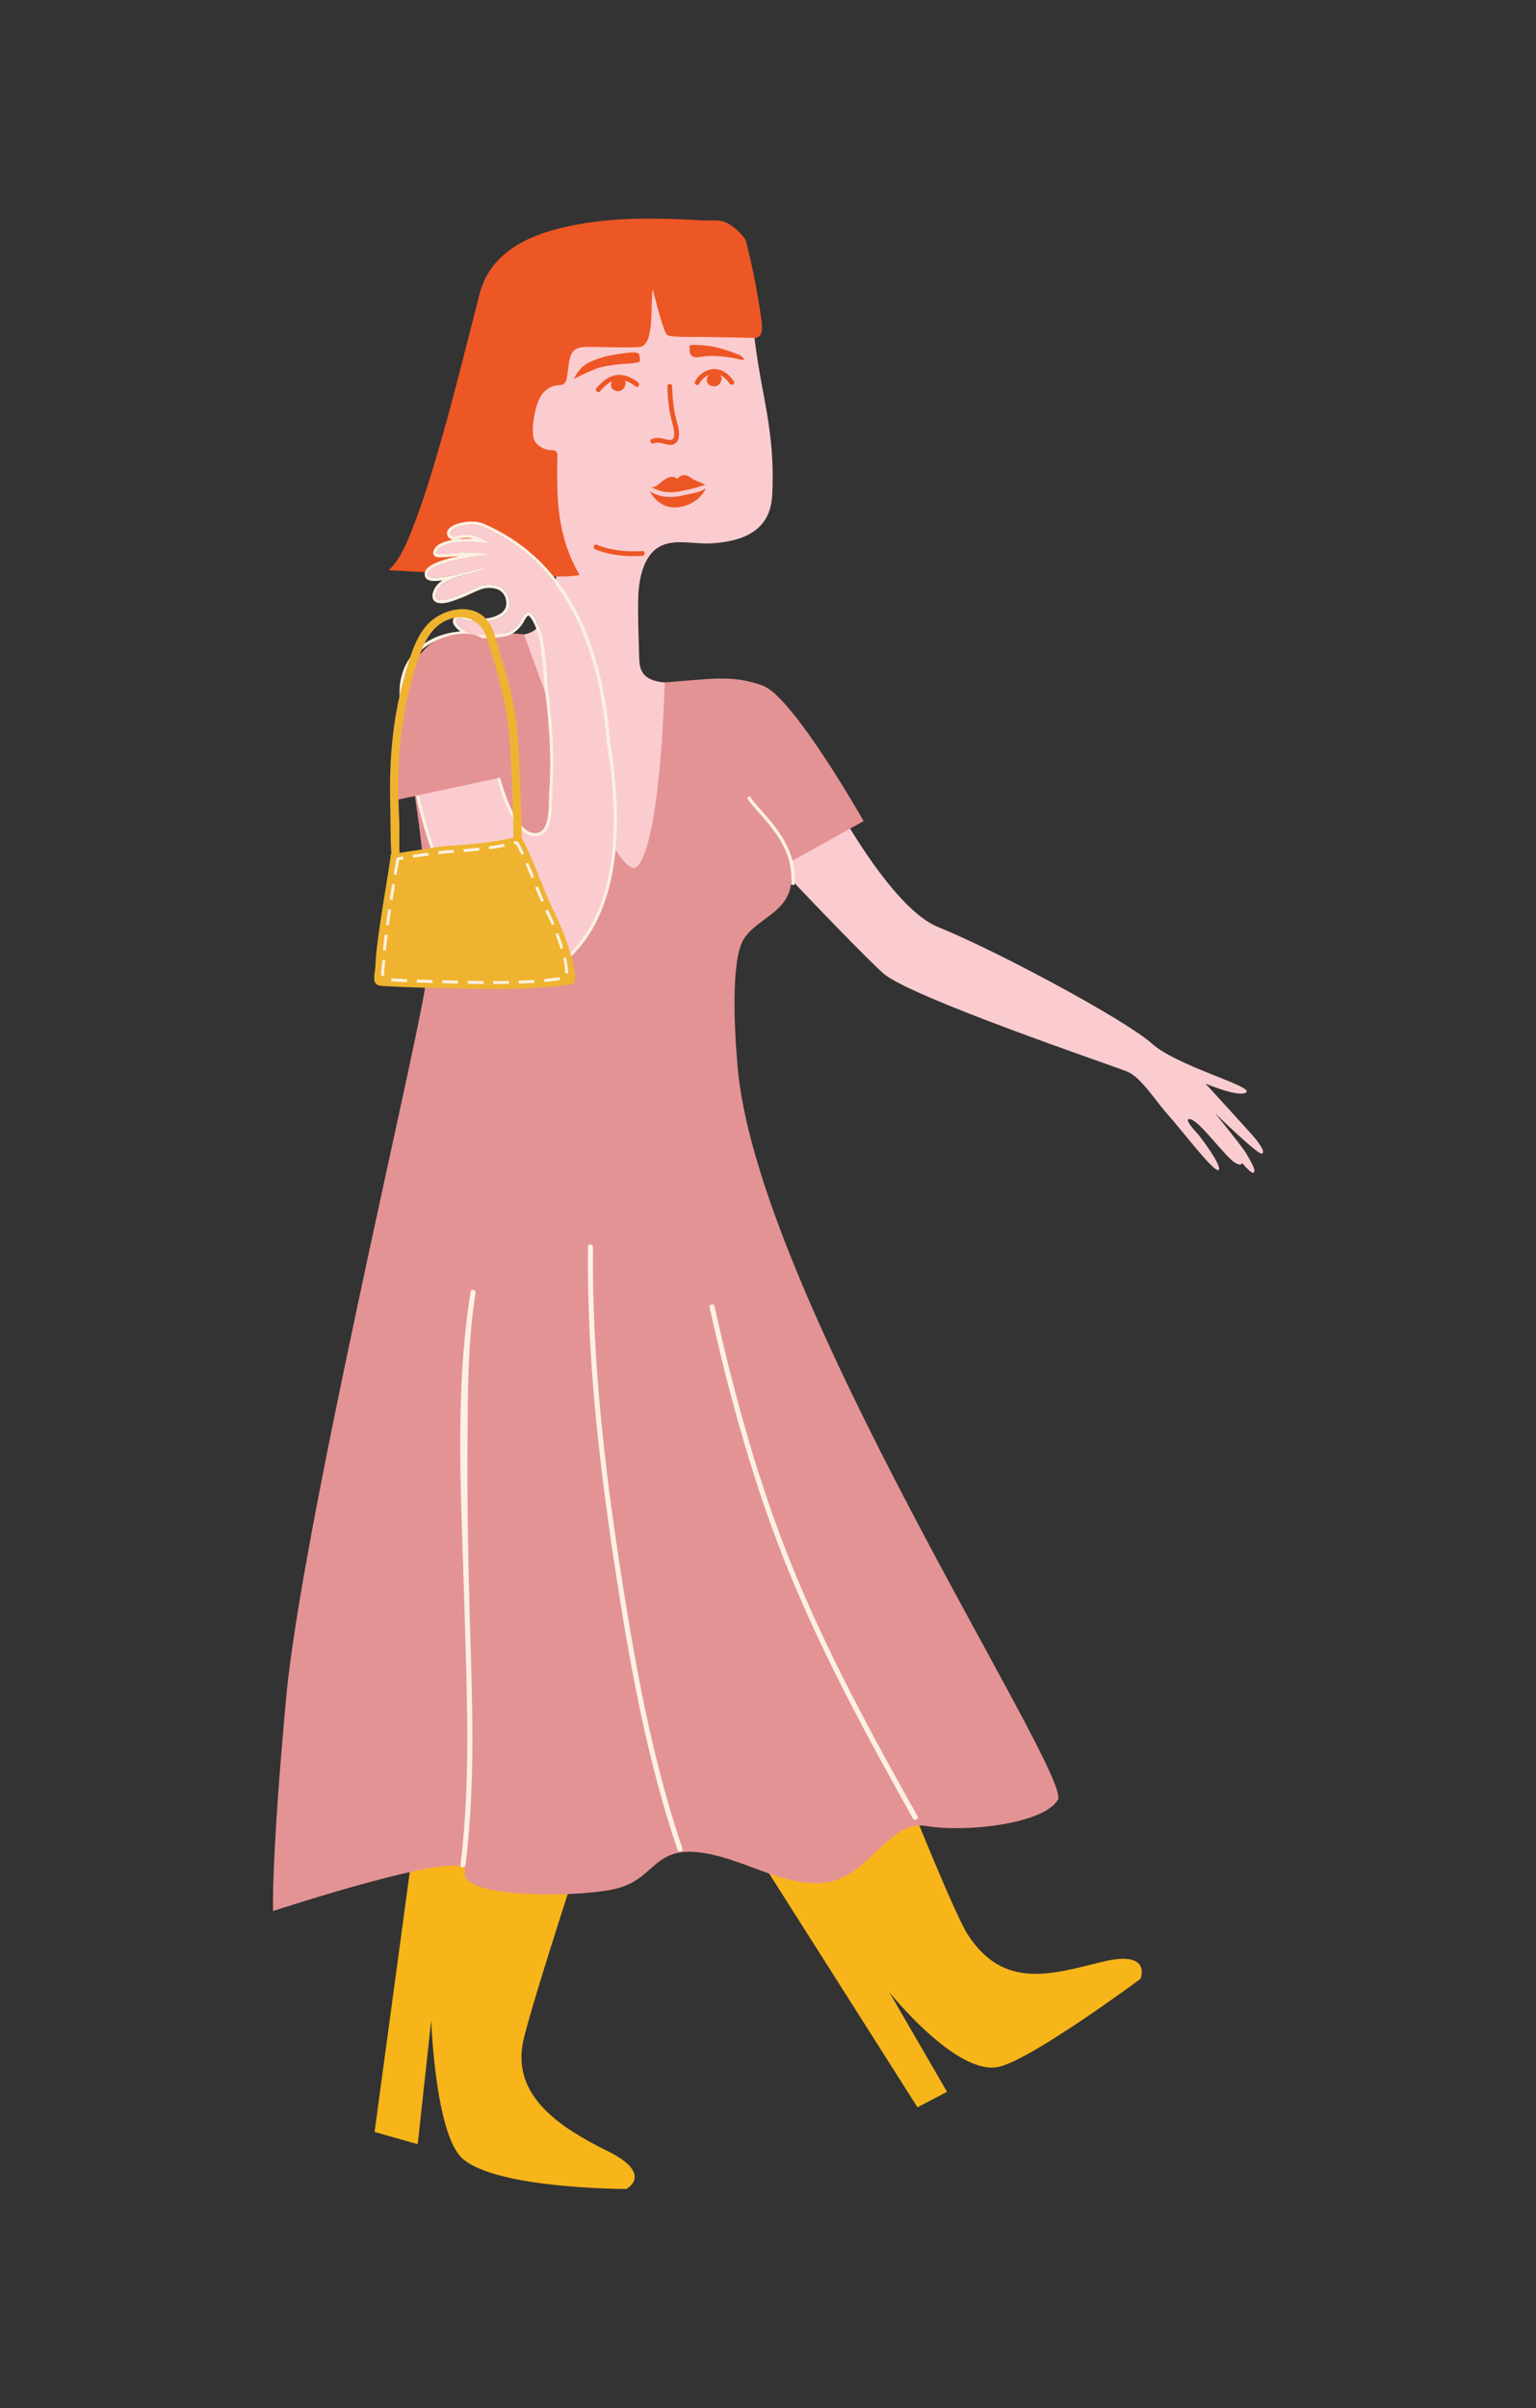
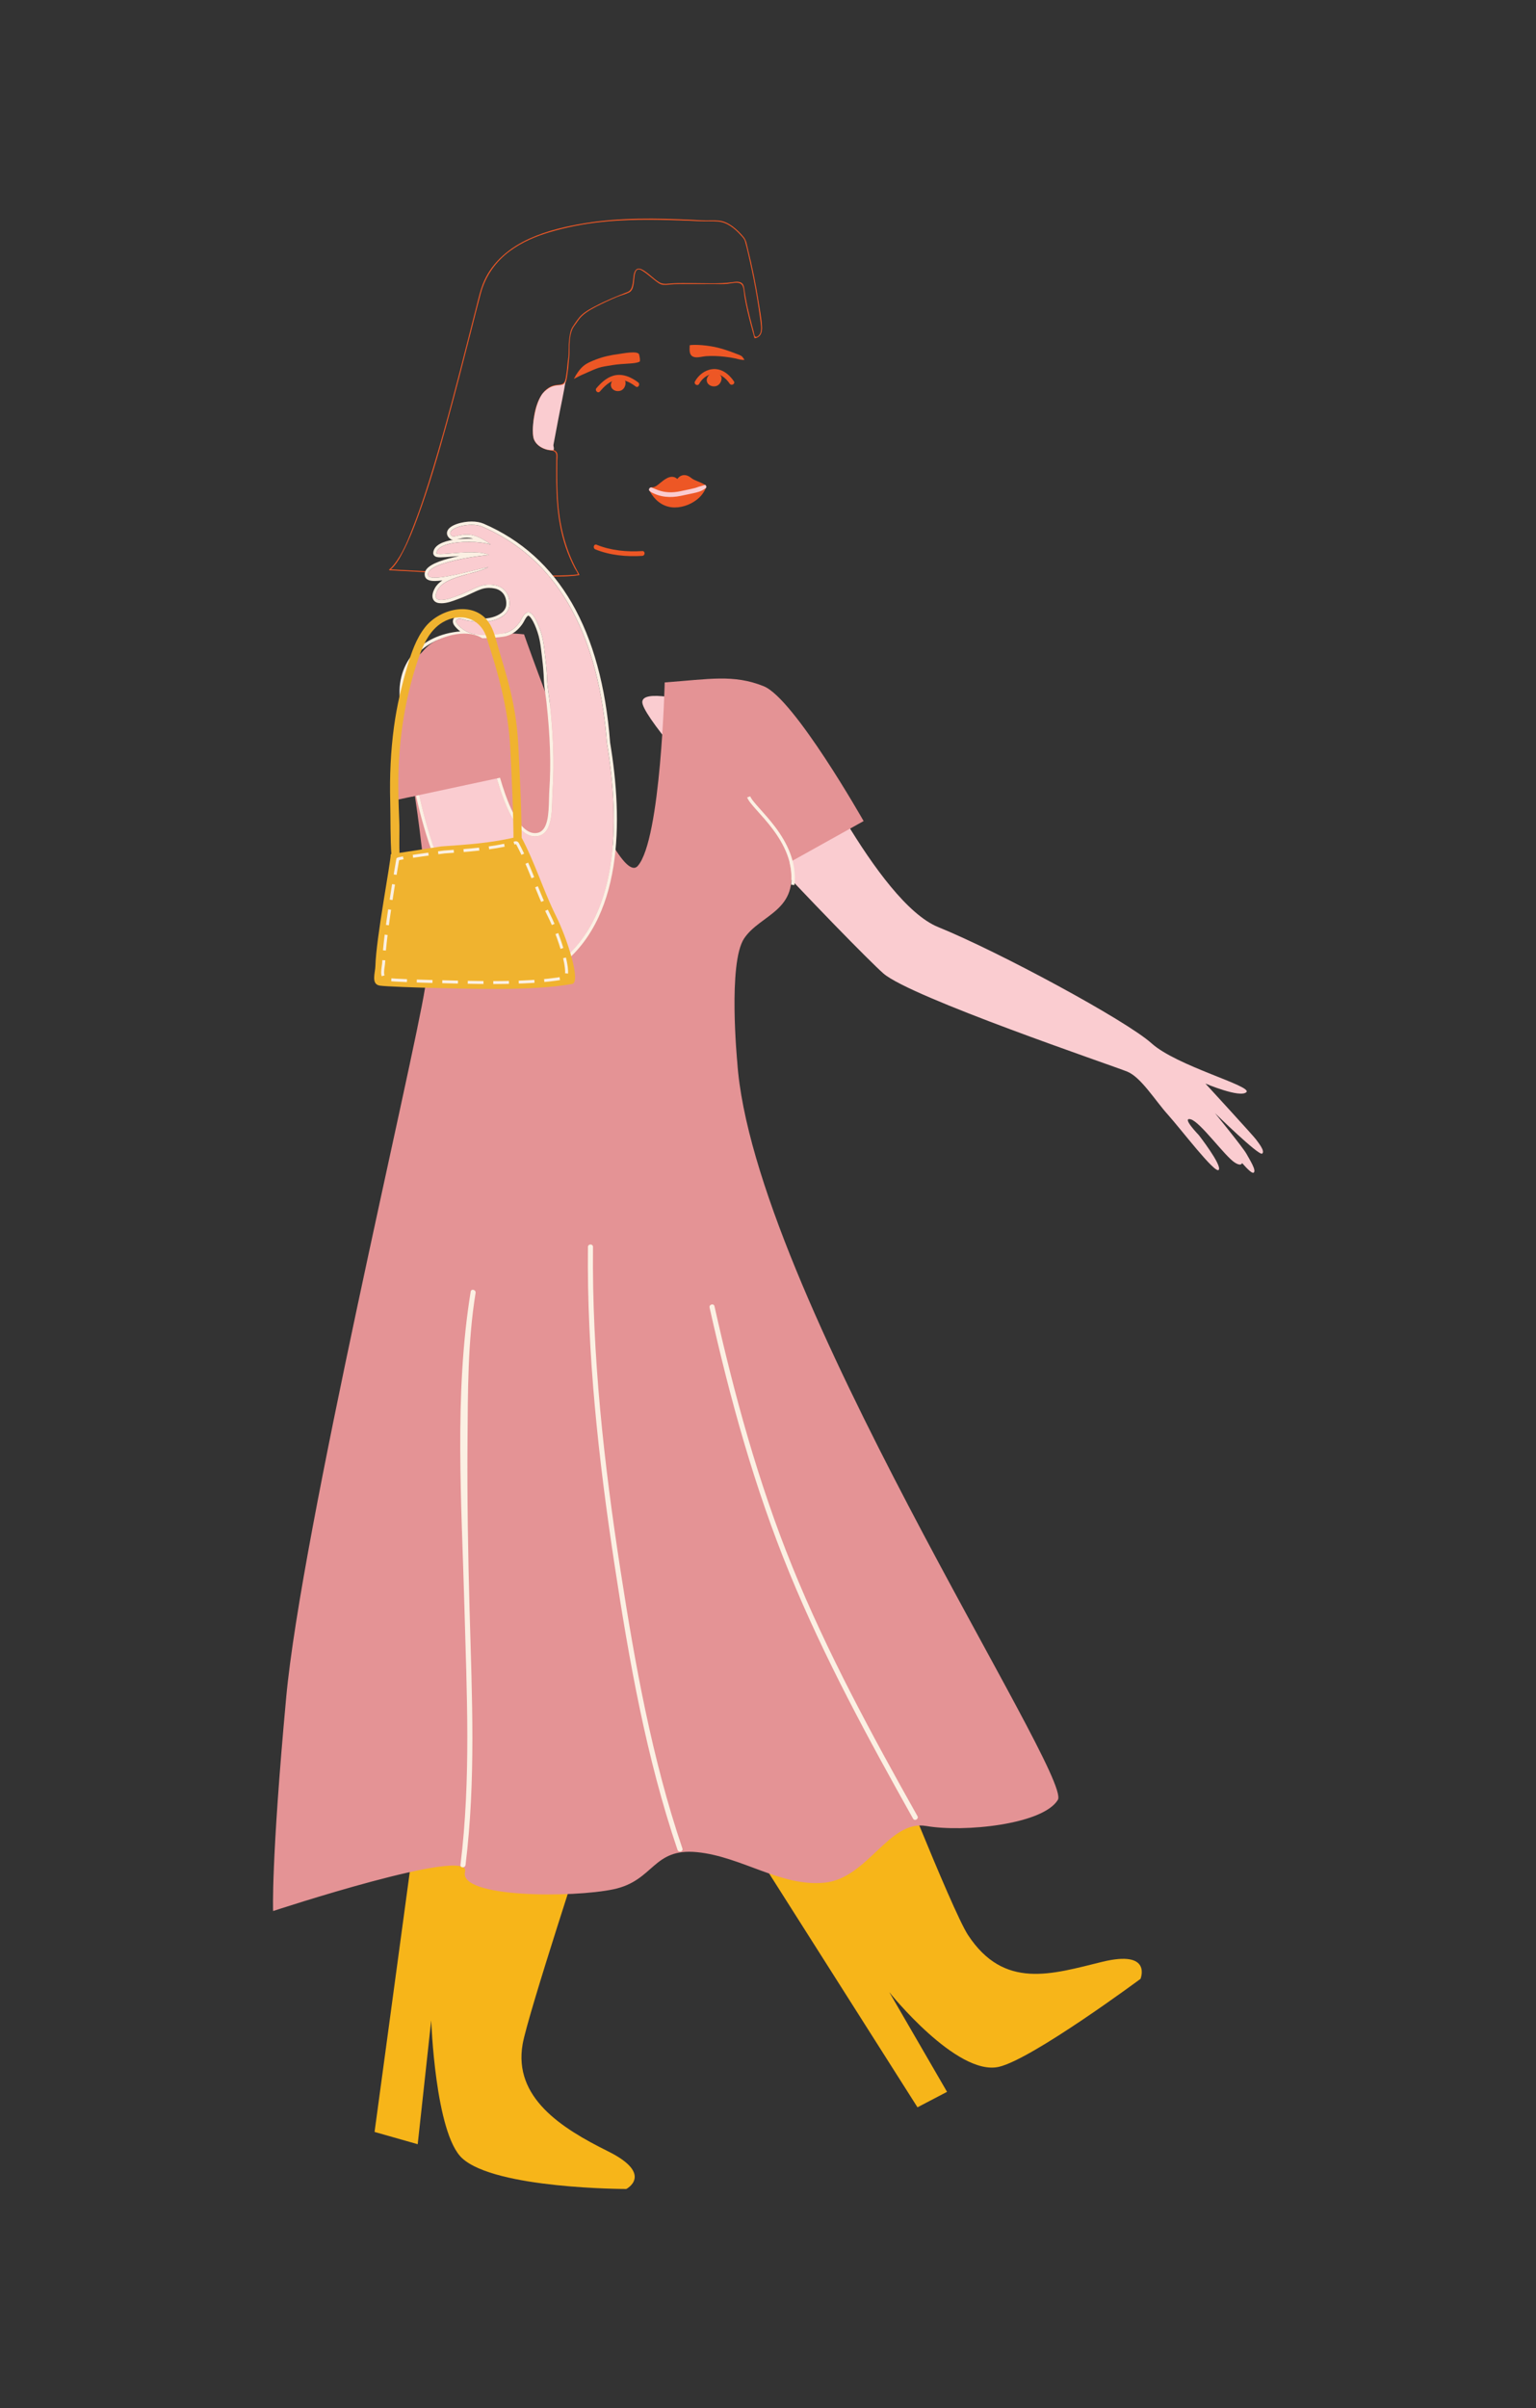
<svg xmlns="http://www.w3.org/2000/svg" id="Layer_1" viewBox="0 0 251.036 393.364">
  <rect x="0" y="0" width="251.036" height="393.364" fill="#333333" stroke="none" />
  <path d="m96.153,298.99l-27.756-3.748-7.181,52.99,7.052,2.003,2.207-20.234s.644,18.44,5.047,22.515c5.438,5.033,26.835,5.033,26.835,5.033,0,0,4.599-2.396-3.014-6.17-7.613-3.773-15.44-8.76-13.93-17.471.828-4.776,10.739-34.917,10.739-34.917Z" style="fill:#f7b519; stroke-width:0px;" />
  <path d="m143.917,282.451l-23.638,15.022,29.67,46.735,4.83-2.527-9.438-16.279s11.037,13.796,17.933,12.189c5.467-1.273,23.127-14.365,23.127-14.365,0,0,1.972-4.796-6.281-2.775-8.253,2.021-16.017,4.583-21.911-4.381-2.663-4.05-14.293-33.62-14.293-33.62Z" style="fill:#f7b519; stroke-width:0px;" />
  <path d="m130.626,120.023s12.733,27.359,22.7,31.404c9.967,4.045,30.73,15.257,34.883,18.995,4.153,3.737,16.507,6.956,15.495,7.968-1.012,1.012-6.696-1.402-6.696-1.402,0,0,7.864,8.565,8.254,9.11.389.545,1.557,1.947,1.012,2.336s-7.708-6.618-7.708-6.618c0,0,4.594,5.638,5.139,6.634.545.997,1.713,2.788,1.168,3.099-.253.144-1.024-.615-1.779-1.471-.873-.991-1.725-2.111-1.725-2.111l-4.36-5.061,5.995,6.229s.467,1.791-1.168.779c-1.635-1.012-5.684-6.696-7.241-7.086s1.324,2.57,1.324,2.57c0,0,3.815,4.905,3.27,5.684-.545.779-6.229-6.696-8.331-9.032-2.102-2.336-4.36-6.073-6.618-7.008-2.258-.934-35.428-12.147-39.866-16.04-4.438-3.893-39.711-40.489-39.399-44.383.311-3.893,25.654,5.404,25.654,5.404Z" style="fill:#faccd0; stroke-width:0px;" />
-   <path d="m122.577,129.441c3.571-2.326,9.969-3.639,9.277-6.111-.745-2.659-2.061-5.113-3.381-7.521-.869-1.585-1.985-2.932-3.657-3.721-1.263-.597-2.881-.771-4.255-.893-3.664-.326-7.301.371-10.952.322-1.711-.023-4.071-.277-4.816-2.102-.291-.712-.315-1.5-.336-2.269-.085-3.182-.227-6.365-.143-9.548.073-2.793.733-6.679,3.369-8.243,2.426-1.44,5.792-.435,8.442-.592,3.723-.22,7.94-1.138,9.488-4.983.55-1.368.623-2.875.654-4.348.13-5.998-.556-10.262-1.683-16.166-.448-2.349-1.009-5.638-1.368-8.842-.211.031-.432.031-.645.026-2.436-.052-4.871-.105-7.307-.157-1.256-.027-5.749.134-6.372-.304-.671-.472-1.976-6.104-2.381-7.519-.445,2.404.445,9.348-2.244,9.479-2.712.132-5.429-.02-8.143-.03-.937-.004-1.995.044-2.62.741-.404.45-.532,1.077-.645,1.672-.103.547-.207,1.094-.31,1.641-.052.342-.117.683-.194,1.023-.743,3.929-1.615,7.869-2.358,11.798.096.003-.029,1.717.153,1.096.164-.561.663-.092.663.444,0,3.678-.338,7.328-.179,11.008.107,2.48.541,4.92.396,7.411-.193,3.307-1.135,10.239-5.381,10.865-1.749.258-3.52.273-5.284.271-1.651-.002-3.523-.24-5.127.199-2.843.779-4.005,3.914-4.351,6.515-.711,5.333-2.51,10.646-3.04,16-.216,2.181,3.363,18.477,1.626,34.734-.856,8.011,49.342.38,49.713-3.265.953-9.382,6.884-6.842,8.784-11.603,3.935-9.863-7.492-15.658-5.393-17.025Z" style="fill:#faccd0; stroke-width:0px;" />
  <path d="m92.711,60.718c-.064.341-.129.682-.194,1.023.077-.34.142-.68.194-1.023Z" style="fill:none; stroke-width:0px;" />
-   <path d="m89.912,73.484c-.656-.106-1.298-.277-1.817-.722-.46-.394-.912-1.019-.909-1.645.004-1.002.024-2.008.162-3.002.223-1.615.89-3.734,2.322-4.697.329-.221.641-.325,1.015-.413.409-.097.843-.06,1.246-.175.324-.092.372-.283.469-.591.051-.16.08-.331.118-.497.064-.341.129-.682.194-1.023.014-.093.03-.187.044-.278.073-.483.106-.914.116-1.407.007-.316.114-.613.128-.929.014-.33-.004-.669-.006-.999-.003-.743.068-1.507.208-2.234.077-.402.111-.876.317-1.238.225-.396.553-.741.787-1.141.57-.978,1.512-1.599,2.491-2.129,1.927-1.044,3.913-1.972,6-2.665.974-.324.458-3.593,1.474-3.775.905-.162,3.215,2.554,4.134,2.52.843-.031,1.673-.122,2.518-.117.793.004,1.585.001,2.378.001,1.656,0,3.312-.017,4.968-0.0.819.008,1.662-.28,2.473-.194.74.078.767.721.855,1.331.263,1.836.686,3.644,1.159,5.436.201.759.411,1.516.622,2.273.192-.028.377-.083.539-.191.609-.406.595-1.29.507-2.016-.57-4.667-1.461-9.295-2.666-13.84,0,0-2.042-2.8-4.201-3.007-.657-.063-1.37-.026-2.027-.027-.965-.001-1.908-.092-2.87-.125-6.656-.227-13.284-.398-19.838,1.116-3.329.769-12.145,2.657-14.291,10.723-2.956,11.112-9.962,41.434-14.859,45.263,5.277.289,26.575,1.514,30.938.801-3.917-6.588-3.65-13.221-3.606-19.653.003-.407-.424-.635-.761-.681-.111-.015-.222-.031-.333-.049Z" style="fill:#ed5725; stroke-width:0px;" />
  <path d="m89.933,73.406c-1.514-.262-2.683-1.109-2.664-2.753.015-1.232.078-2.47.378-3.67.259-1.036.671-2.089,1.388-2.896.385-.434.843-.763,1.401-.934.499-.152,1.194-.039,1.656-.301.59-.334.596-1.536.696-2.113.085-.487.125-.972.156-1.465.038-.599.145-1.167.136-1.77-.017-1.168-.02-2.58.442-3.674.211-.5.611-.927.904-1.383.367-.57.846-1.025,1.402-1.409 1-.69,2.133-1.219,3.228-1.738.608-.288,1.222-.562,1.845-.816.622-.254,1.314-.419,1.915-.71.924-.447.735-2.167.951-3.006.072-.281.174-.661.487-.751.304-.087.655.165.897.321.659.425,1.24.966,1.86,1.444.387.299.848.697,1.358.74.606.05,1.256-.076,1.863-.102.665-.028,1.331-.012,1.997-.013,1.516-.001,3.032-.009,4.548-.008.723.001,1.456.045,2.175-.04.732-.087,2.063-.511,2.432.389.219.534.207,1.249.306,1.811.133.754.289,1.504.461,2.25.34,1.472.742,2.929,1.148,4.385.012.044.056.065.099.056.937-.188,1.185-.977,1.143-1.852-.066-1.353-.336-2.73-.547-4.066-.463-2.923-1.052-5.825-1.766-8.697-.179-.722-.246-1.385-.721-1.953-.491-.588-1.039-1.136-1.648-1.603-.711-.545-1.509-.973-2.413-1.05-.677-.058-1.359-.014-2.037-.019-.758-.006-1.513-.066-2.27-.103-5.796-.285-11.711-.386-17.457.537-3.103.498-6.288,1.233-9.162,2.534-3.147,1.425-5.951,3.688-7.391,6.896-.61,1.36-.923,2.836-1.294,4.274-.373,1.447-.741,2.895-1.109,4.343-1.844,7.244-3.697,14.492-5.86,21.649-.995,3.293-2.046,6.577-3.301,9.782-.848,2.165-1.747,4.531-3.23,6.358-.216.267-.452.518-.721.732-.059.047-.006.133.057.137,3.856.211,7.712.421,11.57.596,4.81.219,9.629.427,14.445.424,1.637-.001,3.322.036,4.944-.222.052-.008.072-.077.048-.118-2.098-3.57-3.142-7.535-3.46-11.644-.141-1.819-.161-3.645-.153-5.469.002-.487.006-.974.011-1.46.003-.369.089-.83-.01-1.183-.143-.513-.681-.594-1.134-.663-.101-.015-.144.139-.043.155.227.035.503.043.703.17.438.278.329.791.326,1.21-.005.626-.011,1.251-.013,1.877-.005,1.225.004,2.451.055,3.675.099,2.397.366,4.794.968,7.12.312,1.205.712,2.386,1.204,3.529.248.578.52,1.146.813,1.702.141.268.383.565.471.85.118.384.165.016.068.111-.025.025-.171.023-.207.028-.948.117-1.909.138-2.862.157-6.473.127-12.969-.244-19.432-.564-2.771-.137-5.54-.29-8.31-.441l.057.137c.976-.776,1.62-1.982,2.182-3.068.918-1.771,1.656-3.636,2.348-5.506,1.848-4.997,3.331-10.13,4.751-15.263,1.432-5.176,2.76-10.38,4.084-15.584.495-1.945.979-3.894,1.503-5.832.76-2.811,2.447-5.185,4.79-6.902,1.931-1.415,4.165-2.365,6.45-3.044,2.656-.79,5.406-1.326,8.155-1.636,4.303-.485,8.643-.433,12.964-.299,1.087.034,2.171.078,3.257.137,1.039.056,2.087-.026,3.123.053,1.519.116,2.756,1.168,3.742,2.252.265.292.555.569.665.949.303,1.049.539,2.124.782,3.188.488,2.134.907,4.283,1.257,6.444.18,1.113.343,2.229.486,3.348.055.429.128.866.12,1.3-.005.272-.035.544-.151.792-.132.281-.555.782-.845.47-.126-.136-.174-.628-.221-.795-.063-.227-.125-.455-.186-.682-.146-.54-.288-1.08-.423-1.623-.264-1.056-.503-2.118-.695-3.189-.085-.473-.151-.948-.225-1.422-.044-.283-.081-.59-.261-.825-.391-.513-1.213-.357-1.761-.284-2.114.283-4.307.142-6.44.143-1.058.001-2.12-.03-3.177.025-.764.039-1.562.257-2.247-.157-.999-.604-1.777-1.544-2.814-2.088-.694-.364-1.117-.081-1.317.647-.254.924-.021,2.612-1.068,3.02-1.812.707-3.58,1.423-5.304,2.333-.747.394-1.502.798-2.136,1.364-.612.546-1.056,1.28-1.512,1.955-.426.631-.496,1.451-.593,2.189-.131,1.002-0,2.021-.158,3.014-.141.884-.151,1.776-.319,2.661-.063.334-.082.852-.261,1.153-.35.592-1.034.439-1.613.566-1.416.309-2.282,1.546-2.79,2.822-.646,1.627-.772,3.402-.767,5.136.004,1.592,1.36,2.43,2.783,2.676.101.018.144-.137.043-.155Z" style="fill:#ed5725; stroke-width:0px;" />
  <path d="m92.4,62.238c-.097.308-.145.499-.469.591-.404.115-.838.078-1.246.175-.374.088-.686.192-1.015.413-.467.314-.877.648-1.172,1.115-.518.821-.896,1.971-1.083,2.923-.173.878-.485,2.511-.252,3.917.208,1.259,1.635,2.104,2.851,2.152.74.029.413.043.487-.149.082-.212-.089-.498-.047-.722.086-.455.172-.909.258-1.364.172-.909.344-1.819.516-2.728.429-2.269.95-4.534,1.29-6.821-.038.167-.068.337-.118.497Z" style="fill:#faccd0; stroke-width:0px;" />
  <path d="m104.97,90.01c-2.495.166-5.131-.083-7.458-1.032-.468-.191-.672.569-.209.758,2.383.971,5.112,1.229,7.667,1.06.502-.033.506-.82,0-.786h0Z" style="fill:#ed5725; stroke-width:0px;" />
  <path d="m116.237,56.568c1.431.233,2.841.722,4.191,1.252.287.113.608.21.848.403.048.039.43.557.379.562-.524.048-1.052-.157-1.561-.258-.558-.111-1.121-.198-1.687-.261-.995-.11-2.005-.16-3.005-.089-.564.04-1.185.243-1.746.179-1.085-.124-.977-1.13-.93-1.972,0,0,1.165-.199,3.511.183Z" style="fill:#ed5725; stroke-width:0px;" />
  <path d="m102.955,59.373c-.492.03-.983.069-1.474.102-.924.063-1.871.236-2.752.387-1.205.206-2.292.806-3.582,1.35-.62.262-1.397.75-1.343.644.437-.85.948-1.551,1.512-2.045.563-.492,1.373-.818,2.151-1.117,1.117-.43,2.374-.704,3.615-.86.61-.077,3.241-.625,3.38.094.094.487.155.609.118,1.097,0,0-.18.26-1.625.348Z" style="fill:#ed5725; stroke-width:0px;" />
  <path d="m104.294,62.457c-1.169-.889-2.638-1.525-4.113-1.072-1.101.338-1.959,1.155-2.695,2.007-.329.381.225.94.556.556.627-.726,1.347-1.475,2.281-1.784,1.299-.429,2.55.192,3.575.971.403.306.795-.376.397-.679h0Z" style="fill:#ed5725; stroke-width:0px;" />
  <path d="m100.494,61.568c.406-.464,1.355.221,1.609.534.319.394.088,1.521-.78,1.743-.7.179-1.475-.218-1.483-.976-.002-.223.13-.54.266-.713.069-.087.27-.281.378-.328.173-.075.342.019.505-.132" style="fill:#ed5725; stroke-width:0px;" />
  <path d="m119.937,62.272c-.825-1.205-2.069-2.174-3.603-1.962-1.171.162-2.188.976-2.751,1.996-.244.443.434.84.679.397.447-.81,1.23-1.473,2.163-1.617,1.205-.186,2.196.651,2.834,1.583.284.415.966.022.679-.397h0Z" style="fill:#ed5725; stroke-width:0px;" />
  <path d="m116.296,60.748c.453-.419,1.324.363,1.543.701.276.426-.074,1.522-.96,1.651-.715.104-1.444-.373-1.371-1.128.021-.222.186-.523.34-.68.077-.079.299-.251.41-.286.18-.056.338.055.517-.078" style="fill:#ed5725; stroke-width:0px;" />
-   <path d="m109.077,63.114c.006,1.304.133,2.602.331,3.89.147.959.429,1.86.646,2.802.149.649.439,2.166-.648,2.062-.458-.044-.901-.221-1.357-.291-.551-.084-1.052-.055-1.567.165-.464.198-.064.875.397.679,1.049-.447,2.125.523,3.178.165.922-.314.992-1.475.884-2.283-.129-.964-.497-1.87-.664-2.825-.251-1.442-.407-2.899-.414-4.364-.002-.506-.788-.507-.786,0h0Z" style="fill:#ed5725; stroke-width:0px;" />
-   <path d="m121.597,47.462c-.088-.61-.114-1.253-.855-1.331-.811-.086-1.655.202-2.473.194-1.656-.016-3.312 0-4.968 0-.793,0-1.586.003-2.378-.001-.845-.004-1.675.087-2.518.117-.919.034-3.229-2.682-4.134-2.52-1.016.182-.5,3.451-1.474,3.775-2.088.694-4.073,1.621-6,2.665-.978.53-1.92,1.151-2.491,2.129-.234.401-.562.746-.787,1.141-.206.362-.239.837-.317,1.238-.14.727-.211,1.491-.208,2.234.001.33.02.67.006.999-.014.316-.121.613-.128.929-.011.493-.043.924-.116,1.407-.014.091-.03.186-.044.278.103-.547.207-1.094.31-1.641.113-.595.24-1.222.645-1.672.626-.697,1.683-.745,2.62-.741,2.714.01,5.432.162,8.143.03,2.689-.131,1.799-7.075,2.244-9.479.404,1.415,1.71,7.047,2.381,7.519.623.438,5.115.278,6.372.304,2.436.052,4.871.105,7.307.157.213.005.434.005.645-.026-.212-.757-.422-1.514-.622-2.273-.474-1.792-.896-3.6-1.159-5.436Z" style="fill:#ed5725; stroke-width:0px;" />
  <path d="m108.636,111.469s-.609,25.701-4.408,29.978c-3.799,4.277-18.58-37.831-18.58-37.831,0,0-17.625-2.13-19.465,7.461-1.839,9.591-1.745,19.661-1.745,19.661l19.254-4.126-4.235-7.384-12.51,5.472s4.449,24.468,2.525,36.634-20.205,88.85-22.697,115.915c-2.493,27.065-2.137,34.899-2.137,34.899,0,0,32.469-10.693,31.369-6.415-1.099,4.278,17.641,4.278,24.296,2.854,6.655-1.425,6.337-6.766,13.618-6.054,7.282.712,13.742,5.698,20.839,4.986,7.097-.712,10.491-10.327,16.629-9.259,6.138,1.068,19.063-.237,21.503-4.273,2.44-4.036-49.909-83.509-52.402-120.545,0,0-1.546-16.152,1.127-20.154,2.672-4.002,9.205-4.477,7.423-12.43l12.106-6.743s-11.349-20.027-16.331-22.027c-4.918-1.975-8.828-1.16-16.179-.619Z" style="fill:#e49395; stroke-width:0px;" />
  <path d="m77.804,103.821c-7.241.011-12.888,4.7-11.817,11.125,2.142,14.992,4.284,28.914,14.992,40.694,2.142,2.142,6.425,4.284,9.638,2.142,10.709-7.496,10.709-23.56,8.567-36.41-1.071-13.922-5.731-29.029-20.347-35.339-2.229-.962-6.629.499-4.833,1.626,1.484-.178,2.908-1.187,6.207,1.294-2.445-.778-8.669-.64-8.87,1.363-.067.666,6.165-.788,8.616.345-1.361.044-10.53,1.233-9.992,3.318.34,1.319,8.418-1.167,9.838-1.34-2.075,1.196-7.036,1.411-8.274,3.713-.311.578-.637,1.517.299,1.629,1.067.127,2.265-.425,3.244-.783,1.163-.424,2.246-1.062,3.412-1.468.808-.282,1.7-.3,2.533-.116.673.148,1.265.504,1.683,1.06.471.628.634,1.431.566,2.204-.06.677-.471,1.29-1.007,1.684-1.135.833-2.584,1.073-3.964,1.017-.646-.026-1.288-.114-1.924-.225-.419-.073-.839-.287-1.268-.288-.274-.001-.589.169-.547.485.022.164.124.305.231.432,1.071,1.277,2.563,1.771,4.193,1.734,1.062-.025,2.173-.097,3.224-.251,1.159-.169,1.988-.832,2.668-1.753.37-.5.595-1.261,1.143-1.607,1.197-.756,2.35,2.941,2.539,3.65.335,1.253.431,2.553.592,3.836.143,1.139.238,2.287.275,3.427.04,1.214.291,2.454.424,3.663.523,4.779.797,9.614.468,14.418-.167,2.441.261,6.961-2.374,7.473-5.626,1.092-8.208-16.15-8.683-17.693" style="fill:#faccd0; stroke-width:0px;" />
  <path d="m99.713,121.284c-1.413-18.393-8.367-30.434-20.663-35.743-.541-.233-1.224-.357-1.978-.357-1.417,0-3.663.521-3.985,1.638-.065.227-.135.808.633,1.29l.29.065c-1.516.254-3.075.824-3.202,2.085-.018.179.039.352.16.486.214.237.565.286,1.025.286.458,0,1.09-.052,1.822-.113.393-.033.807-.067,1.231-.096-2.264.464-4.606,1.173-5.352,2.168-.33.44-.317.852-.248,1.119.203.786,1.26.786,1.607.786.358,0,.779-.035,1.241-.095-.526.353-.957.775-1.237,1.295-.404.751-.489,1.361-.253,1.815.123.236.389.531.96.599.128.015.257.022.388.022.915,0,1.839-.353,2.654-.664.154-.059.305-.116.45-.17.582-.212,1.144-.475,1.687-.73.586-.275,1.14-.534,1.718-.736.394-.137.821-.207,1.269-.207.322,0,.649.036.972.107.569.126,1.043.423,1.37.859.359.479.523,1.131.461,1.836-.043.481-.338.967-.791,1.299-.832.611-1.933.921-3.27.921-.119,0-.237-.003-.355-.007-.539-.022-1.128-.091-1.853-.218-.144-.025-.288-.071-.432-.115-.275-.084-.587-.18-.926-.181-.341,0-.662.138-.864.368-.175.2-.252.457-.216.723.04.3.2.525.351.706.254.303.535.571.842.804-3.224.276-5.933,1.555-7.72,3.668-1.838,2.173-2.563,5.098-2.04,8.236,2.026,14.185,4.123,28.865,15.124,40.966,1.487,1.488,4.202,3.204,7.016,3.204,1.227,0,2.342-.329,3.315-.977,11.071-7.75,10.894-24.367,8.798-36.944Zm-9.095,36.498c-.941.627-1.974.887-3.018.887-2.521,0-5.106-1.514-6.62-3.029-10.709-11.78-12.851-25.701-14.992-40.694-1.071-6.425,3.314-11.326,10.555-11.337l.037.211s.001,0,.001 0c.278.07.547.153.807.278.451.097.922.155,1.422.155l.183-.002c1.211-.028,2.318-.114,3.289-.256,1.185-.173,2.173-.816,3.022-1.965.149-.201.27-.425.388-.641.19-.349.369-.678.611-.832.002,0,.005-0.0.007-0.0.404,0,1.249,1.54,1.729,3.335.252.944.367,1.951.479,2.925.032.28.064.56.099.839.144,1.148.235,2.284.271,3.377.027.811.144,1.629.257,2.421.062.43.123.858.169,1.283.607,5.55.755,10.101.467,14.323-.029.42-.04.902-.053,1.413-.055,2.329-.124,5.228-1.89,5.57-.137.026-.273.04-.407.04-4.069,0-6.516-11.908-7.32-15.821-.087-.424-.157-.761-.216-1.028-.01-.005-.019-.011-.029-.017-.037-.013-.076-.021-.114-.03-.098.015-.196.027-.294.039-.001,0-.001 0-.002 0-.009.014-.019.027-.027.042-.015.026-.043.039-.062.062.668,3.023,3.121,17.288,8.062,17.288.167,0,.336-.016.509-.05,2.635-.512,2.207-5.032,2.374-7.473.329-4.804.054-9.638-.468-14.418-.132-1.208-.384-2.449-.423-3.663-.037-1.14-.132-2.288-.275-3.427-.161-1.283-.257-2.583-.592-3.836-.172-.644-1.139-3.751-2.211-3.751-.109,0-.218.032-.328.101-.548.346-.774,1.107-1.143,1.607-.681.921-1.509,1.584-2.668,1.753-1.051.153-2.162.226-3.224.251-.057.001-.114.002-.171.002-1.562,0-2.988-.503-4.021-1.736-.106-.127-.209-.268-.231-.432-.042-.315.272-.485.545-.485.001,0,.002,0,.002,0,.43.002.849.215,1.268.288.636.111,1.278.199,1.924.225.125.005.251.008.377.008,1.263,0,2.555-.267,3.587-1.025.536-.394.948-1.007,1.007-1.684.068-.773-.095-1.576-.566-2.204-.418-.557-1.01-.912-1.683-1.06-.355-.078-.721-.12-1.087-.12-.491,0-.982.075-1.445.236-1.165.406-2.249,1.044-3.412,1.468-.882.322-1.94.801-2.92.801-.109,0-.217-.006-.324-.019-.935-.112-.61-1.05-.299-1.629,1.238-2.302,6.199-2.518,8.274-3.713-1.125.137-6.423,1.724-8.75,1.724-.612,0-1.018-.11-1.089-.384-.538-2.085,8.63-3.274,9.992-3.318-.739-.342-1.824-.448-2.975-.448-1.89,0-3.961.286-4.989.286-.42,0-.666-.048-.652-.183.129-1.286,2.739-1.803,5.239-1.803,1.395,0,2.756.161,3.631.44-1.742-1.31-2.961-1.647-3.943-1.647-.877,0-1.564.269-2.264.353-1.387-.87.919-1.939,3.068-1.939.635,0,1.257.093,1.765.313,14.616,6.31,19.276,21.418,20.347,35.339,2.142,12.851,2.142,28.914-8.567,36.41Zm-15.934-69.699c.078-.017.156-.034.233-.051.425-.094.864-.191,1.352-.191.275,0,.623.026,1.063.151-.248-.01-.499-.015-.752-.015-.411,0-1.116.017-1.896.106Z" style="fill:#fbf0e3; stroke-width:0px;" />
  <path d="m63.856,139.533c0,1.38-2.384,13.639-2.505,18.277-.028,1.086-.743,2.944.712,3.179.979.158,6.417.324,7.41.346,6.945.156,17.189.594,24.029-.613,1.514-.267-.828-7.491-2.611-11.058-2.083-4.166-3.467-8.791-5.656-12.864-.154-.287-.393-.196-.678-.124-4.025,1.011-8.295,1.295-12.424,1.578" style="fill:#f0b32f; stroke-width:0px;" />
  <path d="m129.572,144.537c.824-7.367-6.576-12.508-7.205-14.377" style="fill:none; stroke:#fbf0e3; stroke-miterlimit:10; stroke-width:.535px;" />
  <path d="m67.135,130.16l15.34-3.287-3.666-22.62s-2.476-1.946-7.462.369-5.698,11.574-5.698,11.574l1.485,13.964Z" style="fill:#e49395; stroke-width:0px;" />
  <path d="m85.269,138.108c-.013-5.534-.284-11.072-.572-16.598-.18-3.445-.758-6.792-1.645-10.125-.441-1.66-.937-3.304-1.435-4.948-.436-1.438-.737-3.056-1.486-4.375-2.328-4.102-8.156-2.773-10.65.378-1.474,1.862-2.246,4.179-2.914,6.426-.959,3.226-1.72,6.484-2.174,9.822-.547,4.029-.725,8.097-.622,12.16.076,2.993-.005,6.057.216,9.04.063.854,1.402.861,1.339,0-.142-1.919.001-3.849-.075-5.771-.12-3.043-.227-6.068-.088-9.113.271-5.936,1.299-11.841,3.224-17.47.76-2.221,1.841-4.641,3.954-5.88,2.842-1.667,6.112-.769,7.159,2.413,1.919,5.835,3.567,11.766,3.882,17.923.275,5.366.534,10.744.548,16.118.002.861,1.341.863,1.339,0h0Z" style="fill:#f0b32f; stroke-width:0px;" />
  <path d="m149.941,296.642c-7.451-13.282-14.761-26.701-20.486-40.835-5.561-13.728-9.453-28.011-12.684-42.447-.117-.521-.917-.3-.8.221,3.313,14.801,7.33,29.434,13.107,43.48,5.686,13.825,12.843,26.977,20.148,39.999.261.466.978.048.716-.419h0Z" style="fill:#fbf0e3; stroke-width:0px;" />
  <path d="m111.109,78.785c-.235-.002-.469-.004-.704-.006.072-.211.182-.393.296-.542.154.147.279.331.408.548Z" style="fill:#ed5725; stroke-width:0px;" />
  <path d="m115.311,79.664l.004.033c.009.066-.015.136-.04.206-.311.678-.833,1.283-1.41,1.728-1.153.89-2.693,1.397-4.156,1.224-1.603-.221-2.744-1.241-3.492-2.581-.037-.028-.046-.094-.083-.123l-.013-.099c-.004-.033-.013-.099.015-.136.024-.07.053-.107.081-.145.028-.037.057-.075.118-.116.033-.004.061-.042.127-.051l.066-.009c.507.033.956-.362,1.287-.64.393-.32.785-.641,1.224-.867.66-.323,1.204-.261,1.66.147.395-.555,1.031-.807,1.742-.5.355.153.629.452.952.61.608.287,1.272.5,1.856.857.182.11.175.311.061.46Z" style="fill:#ed5725; stroke-width:0px;" />
  <path d="m106.415,79.602c-.04.004-.074.018-.111.037-.043.022-.086.034-.117.069-.108.11-.162.276-.089.415,0,0,.27.217.26.228,1.537.883,3.201.993,4.91.642.663-.136,1.324-.283,1.987-.421.661-.138,1.37-.312,1.917-.73,0,0,.198-.08.198-.128.132-.156.072-.392-.124-.512l-1.08.315c-.385.152-.791.261-1.182.34-.608.122-1.211.262-1.817.387-1.256.257-2.446.238-3.597-.179" style="fill:#faccd0; stroke-width:0px;" />
  <path d="m96.089,203.676c-.188,17.338,1.737,34.72,4.337,51.84,2.38,15.668,5.191,31.593,10.301,46.635.171.503.973.287.8-.221-4.98-14.658-7.755-30.157-10.115-45.42-2.696-17.437-4.685-35.166-4.494-52.835.006-.534-.824-.534-.83,0h0Z" style="fill:#fbf0e3; stroke-width:0px;" />
  <path d="m76.087,304.616c1.702-13.879,1.054-27.383.668-41.289-.259-9.318-.418-18.642-.347-27.964.062-8.021.028-16.235,1.319-24.173.085-.522-.714-.747-.8-.221-2.727,16.761-1.482,34.572-1.026,51.469.383,14.201,1.095,28.005-.644,42.178-.065.529.765.524.83,0h0Z" style="fill:#fbf0e3; stroke-width:0px;" />
  <path d="m65.01,140.336c-.212,1.246-2.183,12.491-2.294,16.738-.026.995-.68,2.696.652,2.911.897.144,5.876.296,6.786.317,6.36.142,15.741.544,22.006-.561,1.386-.245-.758-6.86-2.391-10.127-1.907-3.815-3.175-8.051-5.18-11.781-.141-.263-.36-.18-.621-.114-3.686.926-7.596,1.186-11.378,1.445,0,0-7.549.985-7.58,1.172Z" style="fill:none; stroke:#fbf0e3; stroke-dasharray:0 0 2.565 1.603; stroke-miterlimit:10; stroke-width:.481px;" />
</svg>